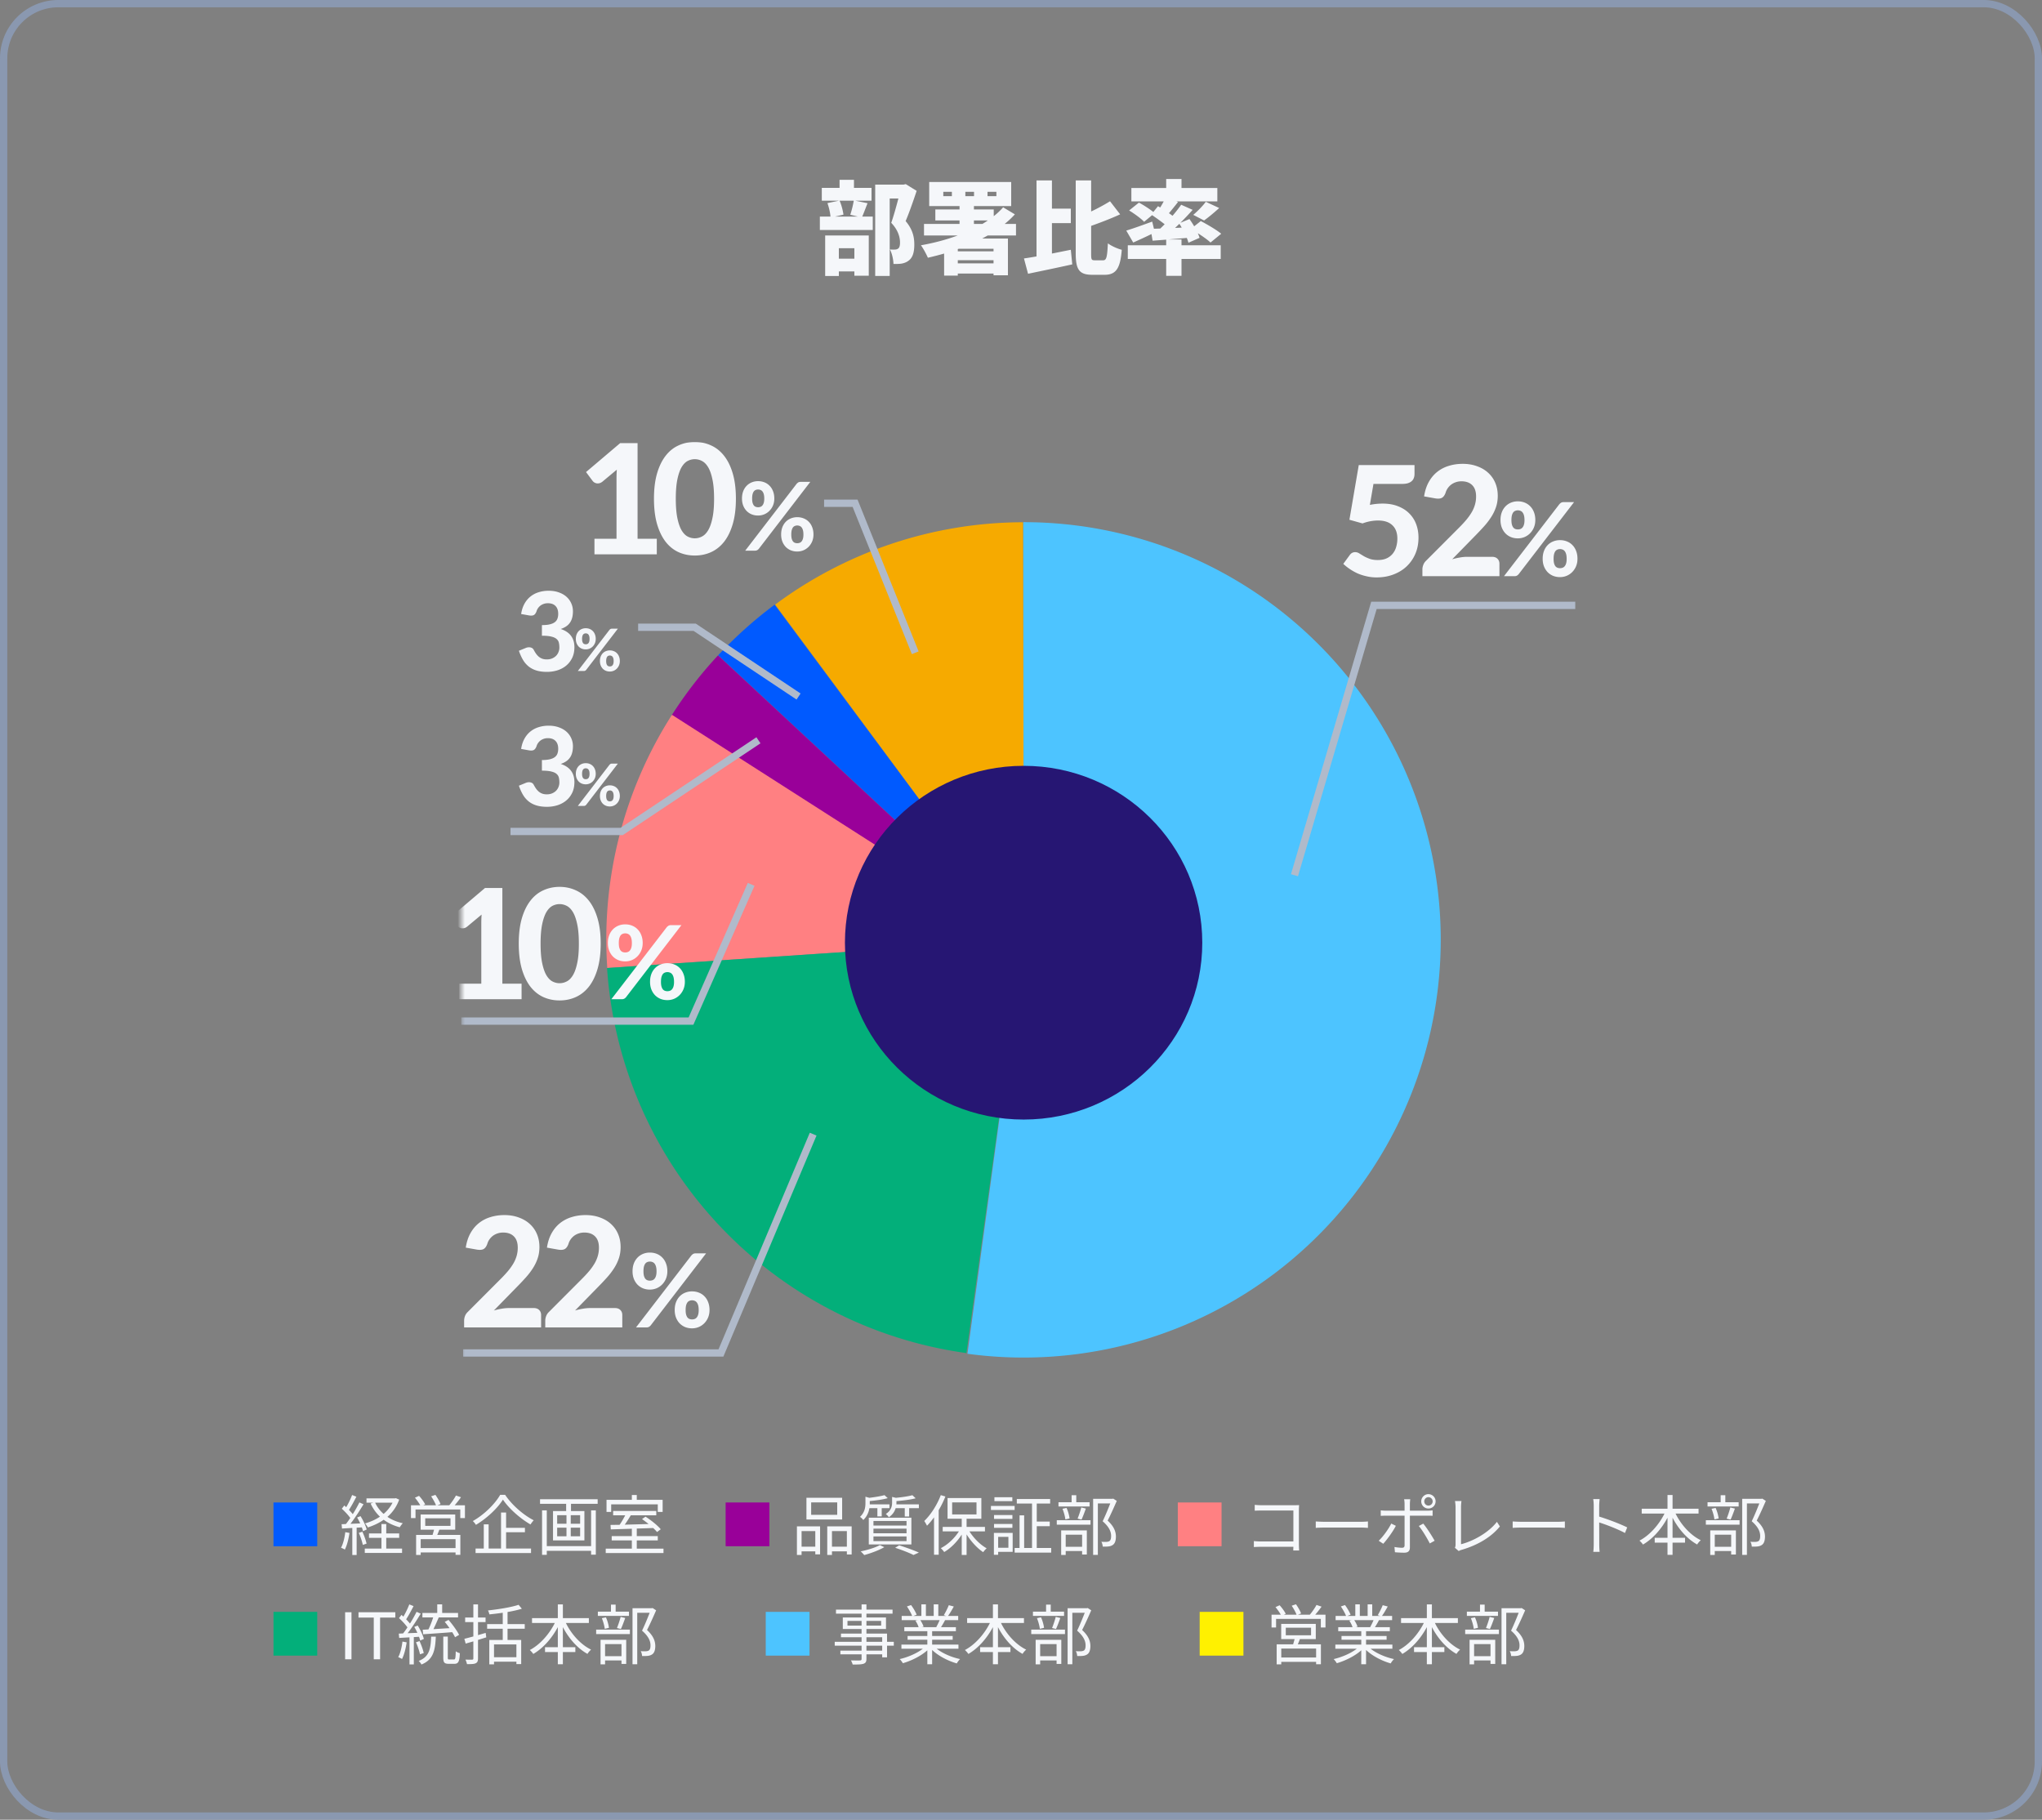
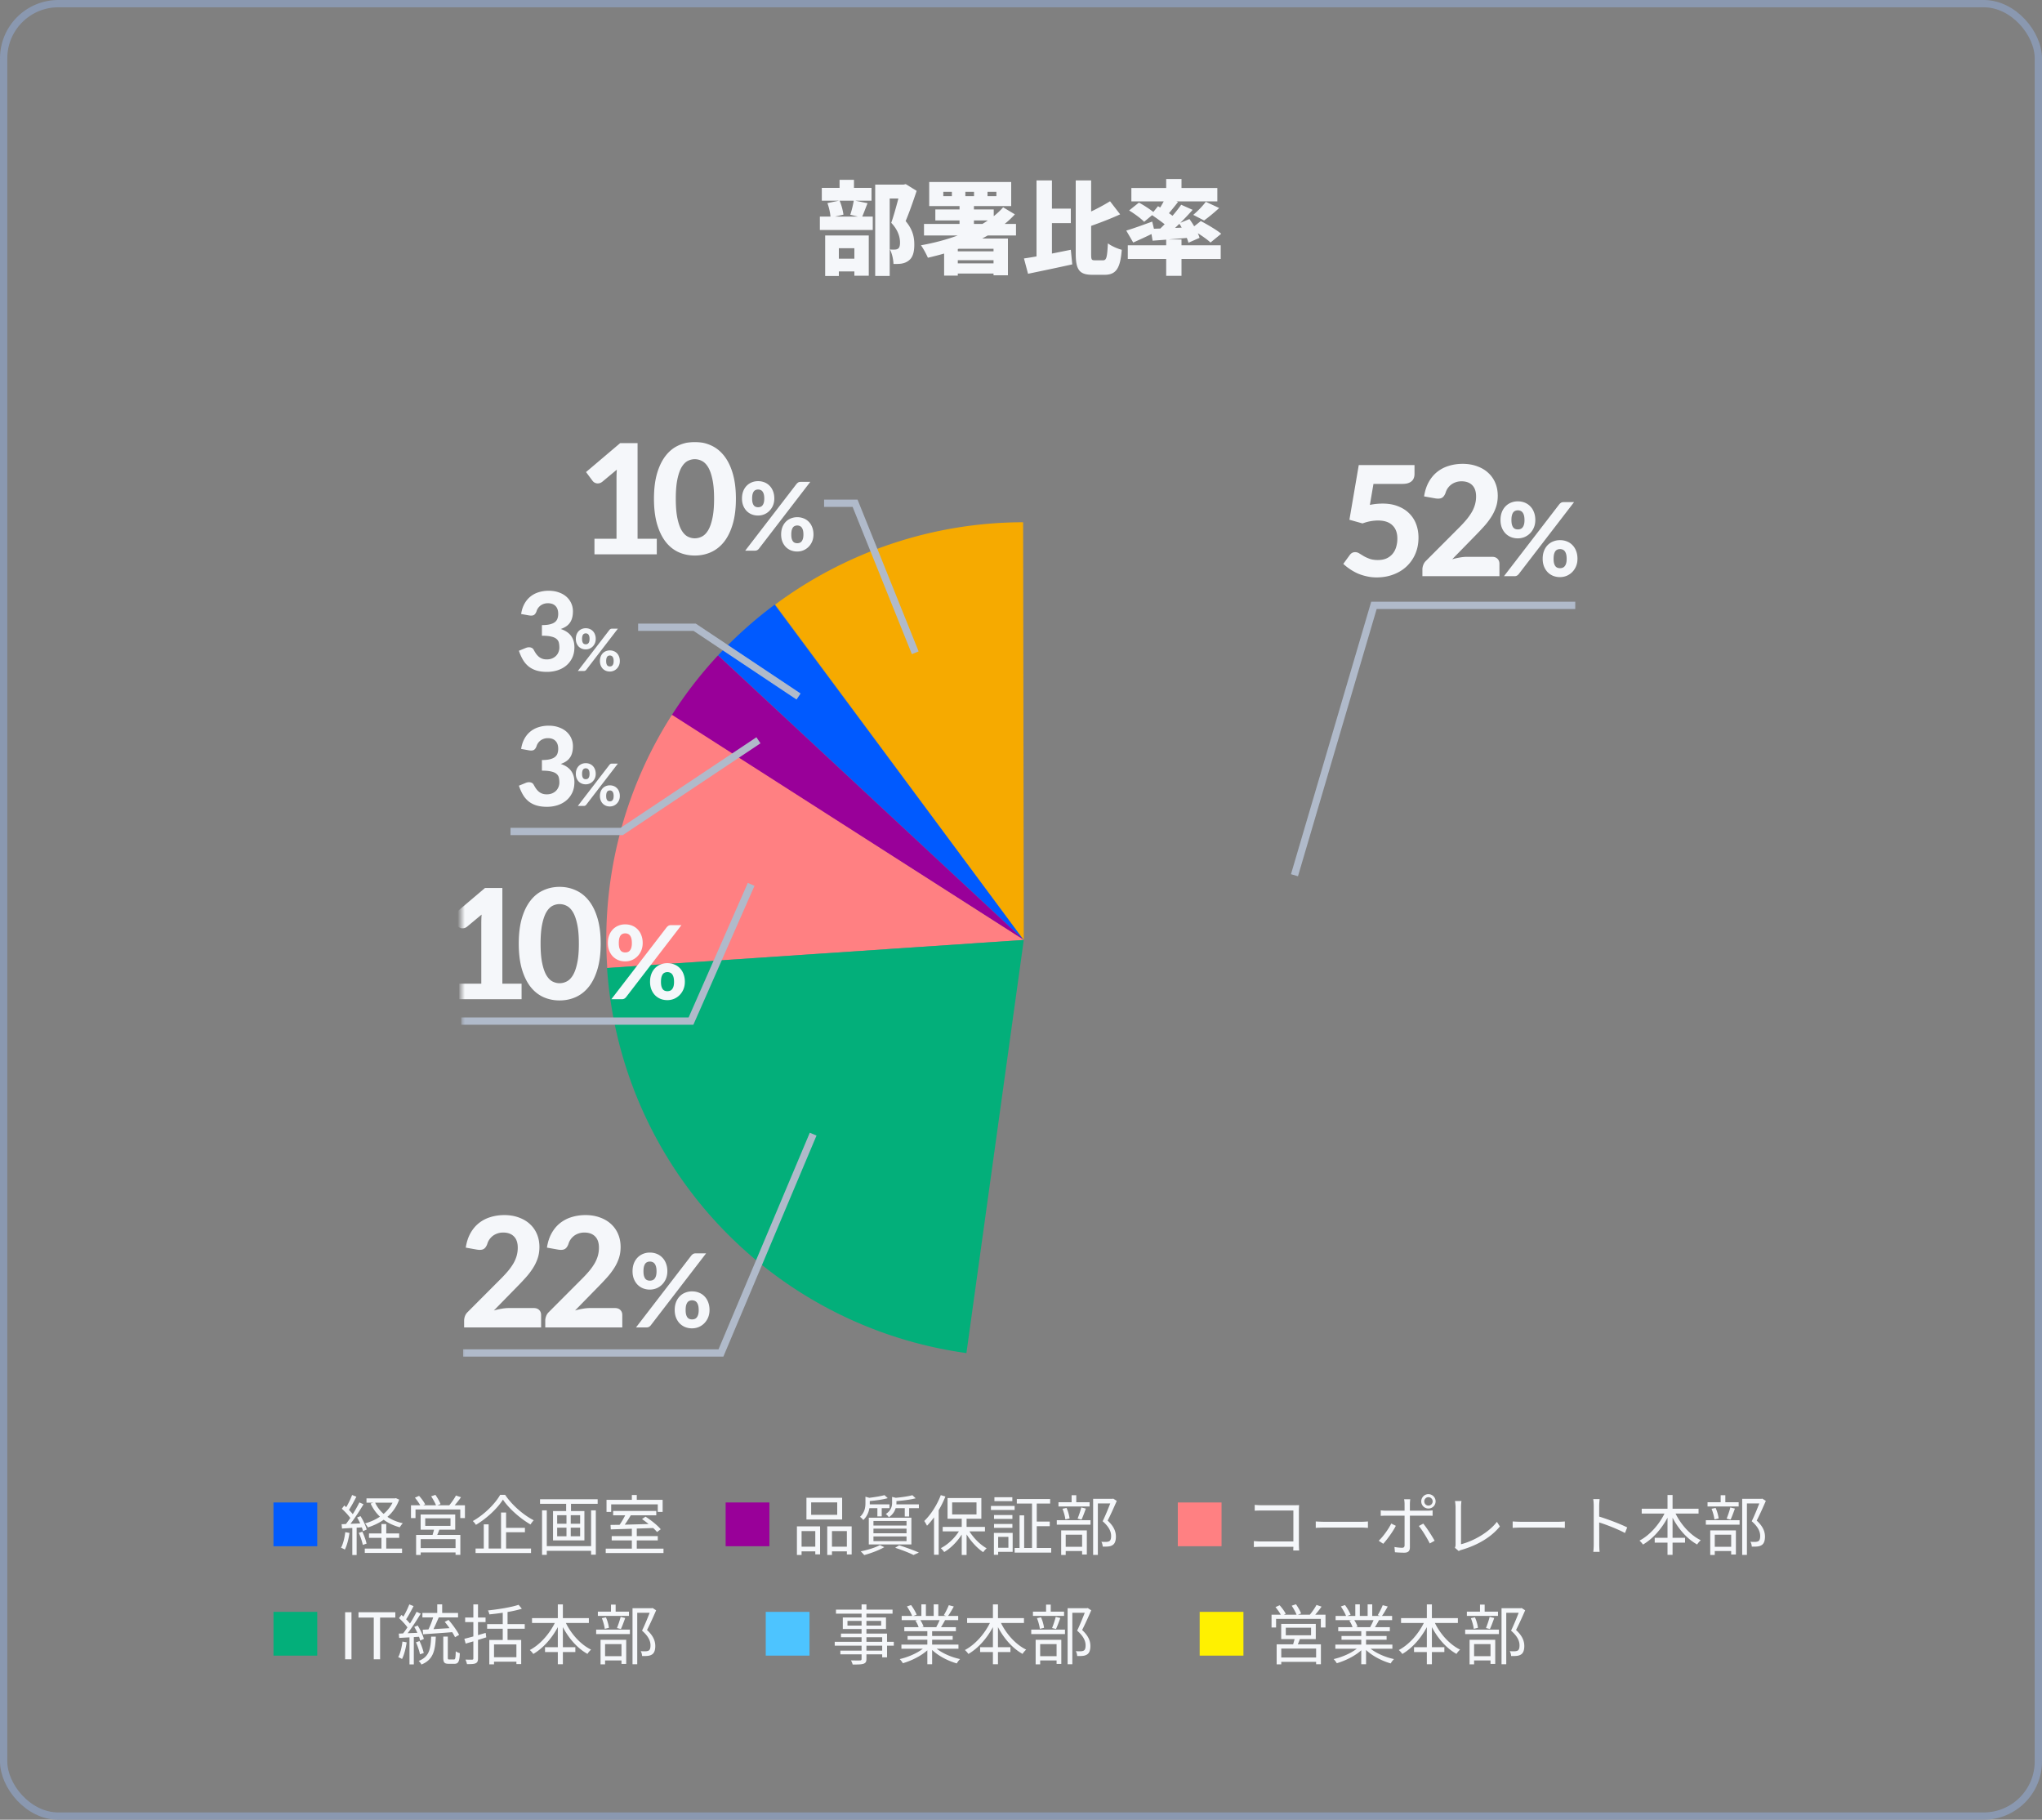
<svg xmlns="http://www.w3.org/2000/svg" width="560" height="499" fill="none">
  <rect width="100%" height="100%" fill="#808080" stroke="none" />
  <rect x="1" y="1" width="558" height="497" rx="15" stroke="#8A98B0" stroke-width="2" />
  <path d="M234.304 68.072h-4.256v2.856h4.256v-2.856zm-8.008 7.616V64.572h11.956v11.032h-3.948v-1.176h-4.256v1.26h-3.752zm7.84-20.664h-3.892c.532 1.176.924 2.772 1.064 3.836l-2.324.532h6.3l-2.1-.504c.364-1.092.756-2.66.952-3.864zm.392 0l3.388.7c-.56 1.4-1.036 2.716-1.456 3.668h2.884v3.668H224.84v-3.668h2.912c-.084-1.064-.42-2.576-.84-3.696l3.192-.672h-4.732v-3.5h4.872v-2.212h3.948v2.212h4.816v3.5h-4.48zm13.86-4.536l2.996 1.848c-.924 2.772-2.044 5.992-3.024 8.288 2.072 2.436 2.38 4.648 2.38 6.44 0 2.268-.504 3.668-1.624 4.452-.56.42-1.232.672-1.988.784-.588.084-1.316.084-2.1.084-.028-1.12-.364-2.856-.98-3.976.504.028.896.056 1.26.028.336 0 .672-.056.924-.224.42-.252.588-.784.588-1.708 0-1.4-.476-3.388-2.408-5.404.644-1.792 1.4-4.536 1.96-6.664h-2.38V75.66h-3.976V50.628h7.756l.616-.14zm18.704 9.968v.952h2.324a26.791 26.791 0 001.484-.952h-3.808zm5.376 7.756h-9.52l-.28.084v.616h9.8v-.7zm-9.8 4.004h9.8v-.868h-9.8v.868zm-1.624-18.424v-1.204h-2.352v1.204h2.352zm3.696-1.204v1.204h2.38v-1.204h-2.38zm6.076 0v1.204h2.436v-1.204h-2.436zm7.812 11.984h-7.756l-1.512.84h7.056v10.08h-3.948v-.476h-9.8v.56h-3.752v-6.048a86.64 86.64 0 01-4.452 1.148c-.364-.868-1.288-2.604-1.904-3.416 3.472-.616 6.916-1.512 10.08-2.688h-9.24v-3.164h9.744v-.952h-6.636v-3.024h6.636v-.924h-8.316V49.9h22.484v6.608h-10.22v.924h5.432v1.848a19.43 19.43 0 002.576-2.436l3.22 1.932c-.84.924-1.792 1.82-2.8 2.632h3.108v3.164zm9.856-3.388v8.344c1.708-.336 3.472-.7 5.18-1.036l.392 4.004c-4.144.924-8.652 1.848-12.124 2.576l-1.12-4.2a95.268 95.268 0 003.444-.56V49.48h4.228v7.728h5.18v3.976h-5.18zm11.76 10.192h2.296c.924 0 1.092-.952 1.288-4.648.952.728 2.66 1.484 3.808 1.764-.392 4.9-1.456 6.86-4.676 6.86h-3.388c-3.556 0-4.564-1.344-4.564-5.852V49.48h4.228v8.512a54.156 54.156 0 005.18-2.8l2.772 3.584c-2.492 1.148-5.348 2.24-7.952 3.164v7.588c0 1.652.084 1.848 1.008 1.848zm22.008-8.876l1.82-.084a9.305 9.305 0 00-.644-1.036c-.392.364-.784.756-1.176 1.12zm1.764 3.164v1.596h10.752v3.752h-10.752v4.62h-4.2v-4.62h-10.528V67.26h10.528v-1.54l-3.724.28-.308-1.82c-1.708.84-3.5 1.652-5.012 2.324l-1.904-3.276c1.792-.532 4.508-1.512 7.112-2.464l.476 1.96 1.736-.056c.392-.364.784-.756 1.204-1.176A59.73 59.73 0 00315.952 59l-2.184 1.82c-.84-.896-2.688-2.24-4.116-3.108l2.688-2.156c1.26.672 2.912 1.736 3.948 2.576l1.288-1.596.588.364c.364-.56.672-1.12.98-1.68h-8.876v-3.668h9.548v-2.464h4.2v2.464h9.828v3.668h-11.256l.476.168a117.433 117.433 0 01-2.492 3.08c.364.224.672.476.98.7a38.276 38.276 0 002.38-3.024l3.136 1.4a78.405 78.405 0 01-3.36 3.556l2.492-1.036c.42.616.896 1.288 1.288 1.988l1.82-1.428c1.792.924 4.312 2.408 5.6 3.472l-2.94 2.408c-.756-.728-2.1-1.68-3.472-2.548.196.448.364.868.476 1.26l-3.052 1.344c-.112-.392-.252-.84-.448-1.316-1.708.14-3.416.28-5.04.42h3.584zm6.188-5.208l-2.968-1.54c1.148-.952 2.604-2.436 3.444-3.584l3.668 1.708c-1.428 1.316-2.968 2.576-4.144 3.416z" fill="#F5F7FA" />
  <mask id="a" style="mask-type:alpha" maskUnits="userSpaceOnUse" x="126" y="121" width="308" height="254">
    <path d="M126.5 121h307v254h-307V121z" fill="#D9D9D9" />
  </mask>
  <g mask="url(#a)">
    <path d="M212.437 165.817a114.239 114.239 0 00-15.501 13.884l83.824 78.05-68.323-91.934z" fill="#005AFF" />
    <path d="M280.581 143.209a114.25 114.25 0 00-67.997 22.578l68.177 91.964-.18-114.542z" fill="#F6AA00" />
    <path d="M196.916 179.713a114.19 114.19 0 00-12.731 16.461l96.575 61.577-83.844-78.038z" fill="#909" />
    <path d="M184.282 196.012a114.243 114.243 0 00-17.742 69.415l114.221-7.677-96.479-61.738z" fill="#FF8082" />
    <path d="M166.477 265.44a114.248 114.248 0 0030.48 70.287 114.564 114.564 0 0068.075 35.306L280.76 257.75l-114.283 7.69z" fill="#03AF7A" />
-     <path d="M265.312 371.223a114.224 114.224 0 0046.421-3.258 114.366 114.366 0 0041.29-21.509 114.565 114.565 0 0029.324-36.198 114.698 114.698 0 006.114-91.055 114.503 114.503 0 00-24.222-39.782 114.293 114.293 0 00-38.045-26.819 114.179 114.179 0 00-45.569-9.415l.117 114.538-15.43 113.498z" fill="#4DC4FF" />
-     <ellipse cx="280.713" cy="258.5" rx="49" ry="48.5" fill="#261673" />
    <path d="M180.119 147.737V152h-17.094v-4.263h6.048v-16.674a30.078 30.078 0 01.084-2.268l-3.99 3.318c-.28.21-.553.343-.819.399a1.978 1.978 0 01-.756.021 2.12 2.12 0 01-.63-.252 1.892 1.892 0 01-.42-.378l-1.827-2.457 9.366-7.938h4.767v26.229h5.271zm21.696-10.983c0 2.66-.287 4.97-.861 6.93-.574 1.96-1.365 3.584-2.373 4.872-1.008 1.274-2.205 2.226-3.591 2.856-1.372.616-2.856.924-4.452.924s-3.08-.308-4.452-.924c-1.372-.63-2.555-1.582-3.549-2.856-.994-1.288-1.778-2.912-2.352-4.872-.56-1.96-.84-4.27-.84-6.93s.28-4.963.84-6.909c.574-1.96 1.358-3.577 2.352-4.851.994-1.288 2.177-2.24 3.549-2.856 1.372-.63 2.856-.945 4.452-.945s3.08.315 4.452.945c1.386.616 2.583 1.568 3.591 2.856 1.008 1.274 1.799 2.891 2.373 4.851.574 1.946.861 4.249.861 6.909zm-5.985 0c0-2.156-.154-3.934-.462-5.334-.294-1.4-.686-2.506-1.176-3.318-.49-.812-1.057-1.379-1.701-1.701a4.241 4.241 0 00-1.953-.483c-.672 0-1.323.161-1.953.483-.616.322-1.169.889-1.659 1.701-.476.812-.861 1.918-1.155 3.318-.294 1.4-.441 3.178-.441 5.334 0 2.17.147 3.955.441 5.355.294 1.4.679 2.506 1.155 3.318.49.812 1.043 1.379 1.659 1.701.63.322 1.281.483 1.953.483.672 0 1.323-.161 1.953-.483.644-.322 1.211-.889 1.701-1.701s.882-1.918 1.176-3.318c.308-1.4.462-3.185.462-5.355zm16.519-.054c0 .702-.122 1.339-.364 1.911a4.63 4.63 0 01-.988 1.482 4.39 4.39 0 01-1.417.949 4.442 4.442 0 01-1.677.325 4.675 4.675 0 01-1.768-.325 4.22 4.22 0 01-1.404-.949 4.606 4.606 0 01-.923-1.482c-.217-.572-.325-1.209-.325-1.911 0-.728.108-1.382.325-1.963a4.4 4.4 0 01.923-1.495 4.124 4.124 0 011.404-.962 4.529 4.529 0 011.768-.338 4.63 4.63 0 011.781.338 3.975 3.975 0 011.404.962c.398.407.706.906.923 1.495.225.581.338 1.235.338 1.963zm-2.756 0c0-.468-.044-.858-.13-1.17-.087-.321-.208-.576-.364-.767a1.201 1.201 0 00-.533-.403 1.7 1.7 0 00-.663-.13 1.7 1.7 0 00-.663.13c-.2.078-.373.212-.52.403-.139.191-.252.446-.338.767-.078.312-.117.702-.117 1.17 0 .459.039.841.117 1.144.086.303.199.55.338.741.147.182.32.312.52.39.208.078.429.117.663.117.234 0 .455-.039.663-.117a1.24 1.24 0 00.533-.39c.156-.191.277-.438.364-.741.086-.303.13-.685.13-1.144zm8.866-4.017c.121-.139.264-.264.429-.377.173-.113.411-.169.715-.169h2.613l-14.105 18.343a1.721 1.721 0 01-.442.377 1.312 1.312 0 01-.637.143h-2.665l14.092-18.317zm4.628 13.884c0 .702-.122 1.339-.364 1.911a4.63 4.63 0 01-.988 1.482 4.39 4.39 0 01-1.417.949 4.442 4.442 0 01-1.677.325 4.675 4.675 0 01-1.768-.325 4.22 4.22 0 01-1.404-.949 4.606 4.606 0 01-.923-1.482c-.217-.572-.325-1.209-.325-1.911 0-.728.108-1.382.325-1.963a4.4 4.4 0 01.923-1.495 3.98 3.98 0 011.404-.949 4.529 4.529 0 011.768-.338 4.63 4.63 0 011.781.338 3.842 3.842 0 011.404.949c.398.407.706.906.923 1.495.225.581.338 1.235.338 1.963zm-2.756 0c0-.468-.044-.858-.13-1.17-.087-.321-.208-.576-.364-.767a1.201 1.201 0 00-.533-.403 1.7 1.7 0 00-.663-.13 1.7 1.7 0 00-.663.13c-.2.078-.373.212-.52.403-.139.191-.252.446-.338.767-.078.312-.117.702-.117 1.17 0 .459.039.841.117 1.144.086.303.199.55.338.741.147.182.32.312.52.39.208.078.429.117.663.117.234 0 .455-.039.663-.117a1.24 1.24 0 00.533-.39c.156-.191.277-.438.364-.741.086-.303.13-.685.13-1.144zm-77.292 123.17V274h-17.094v-4.263h6.048v-16.674a30.078 30.078 0 01.084-2.268l-3.99 3.318c-.28.21-.553.343-.819.399a1.978 1.978 0 01-.756.021 2.12 2.12 0 01-.63-.252 1.892 1.892 0 01-.42-.378l-1.827-2.457 9.366-7.938h4.767v26.229h5.271zm21.696-10.983c0 2.66-.287 4.97-.861 6.93-.574 1.96-1.365 3.584-2.373 4.872-1.008 1.274-2.205 2.226-3.591 2.856-1.372.616-2.856.924-4.452.924s-3.08-.308-4.452-.924c-1.372-.63-2.555-1.582-3.549-2.856-.994-1.288-1.778-2.912-2.352-4.872-.56-1.96-.84-4.27-.84-6.93s.28-4.963.84-6.909c.574-1.96 1.358-3.577 2.352-4.851.994-1.288 2.177-2.24 3.549-2.856 1.372-.63 2.856-.945 4.452-.945s3.08.315 4.452.945c1.386.616 2.583 1.568 3.591 2.856 1.008 1.274 1.799 2.891 2.373 4.851.574 1.946.861 4.249.861 6.909zm-5.985 0c0-2.156-.154-3.934-.462-5.334-.294-1.4-.686-2.506-1.176-3.318-.49-.812-1.057-1.379-1.701-1.701a4.241 4.241 0 00-1.953-.483c-.672 0-1.323.161-1.953.483-.616.322-1.169.889-1.659 1.701-.476.812-.861 1.918-1.155 3.318-.294 1.4-.441 3.178-.441 5.334 0 2.17.147 3.955.441 5.355.294 1.4.679 2.506 1.155 3.318.49.812 1.043 1.379 1.659 1.701.63.322 1.281.483 1.953.483.672 0 1.323-.161 1.953-.483.644-.322 1.211-.889 1.701-1.701s.882-1.918 1.176-3.318c.308-1.4.462-3.185.462-5.355zm17.503-.154c0 .756-.13 1.442-.392 2.058a4.975 4.975 0 01-1.064 1.596 4.705 4.705 0 01-1.526 1.022c-.578.233-1.18.35-1.806.35-.69 0-1.325-.117-1.904-.35a4.572 4.572 0 01-1.512-1.022 4.972 4.972 0 01-.994-1.596c-.233-.616-.35-1.302-.35-2.058 0-.784.117-1.489.35-2.114a4.75 4.75 0 01.994-1.61c.43-.448.934-.793 1.512-1.036a4.872 4.872 0 011.904-.364c.691 0 1.33.121 1.918.364a4.29 4.29 0 011.512 1.036c.43.439.761.975.994 1.61.243.625.364 1.33.364 2.114zm-2.968 0c0-.504-.046-.924-.14-1.26-.093-.345-.224-.621-.392-.826a1.291 1.291 0 00-.574-.434 1.844 1.844 0 00-.714-.14c-.252 0-.49.047-.714.14a1.317 1.317 0 00-.56.434c-.149.205-.27.481-.364.826-.084.336-.126.756-.126 1.26 0 .495.042.905.126 1.232.094.327.215.593.364.798.159.196.346.336.56.42.224.084.462.126.714.126.252 0 .49-.042.714-.126.224-.084.416-.224.574-.42a2.19 2.19 0 00.392-.798c.094-.327.14-.737.14-1.232zm9.548-4.326c.131-.149.285-.285.462-.406.187-.121.444-.182.77-.182h2.814l-15.19 19.754c-.13.159-.289.294-.476.406a1.4 1.4 0 01-.686.154h-2.87l15.176-19.726zm4.984 14.952c0 .756-.13 1.442-.392 2.058a4.975 4.975 0 01-1.064 1.596 4.705 4.705 0 01-1.526 1.022c-.578.233-1.18.35-1.806.35-.69 0-1.325-.117-1.904-.35a4.572 4.572 0 01-1.512-1.022 4.972 4.972 0 01-.994-1.596c-.233-.616-.35-1.302-.35-2.058 0-.784.117-1.489.35-2.114a4.75 4.75 0 01.994-1.61c.43-.448.934-.789 1.512-1.022a4.872 4.872 0 011.904-.364c.691 0 1.33.121 1.918.364a4.13 4.13 0 011.512 1.022c.43.439.761.975.994 1.61.243.625.364 1.33.364 2.114zm-2.968 0c0-.504-.046-.924-.14-1.26-.093-.345-.224-.621-.392-.826a1.291 1.291 0 00-.574-.434 1.844 1.844 0 00-.714-.14c-.252 0-.49.047-.714.14a1.317 1.317 0 00-.56.434c-.149.205-.27.481-.364.826-.084.336-.126.756-.126 1.26 0 .495.042.905.126 1.232.094.327.215.593.364.798.159.196.346.336.56.42.224.084.462.126.714.126.252 0 .49-.042.714-.126.224-.084.416-.224.574-.42a2.19 2.19 0 00.392-.798c.094-.327.14-.737.14-1.232zm-38.47 89.461c.63 0 1.12.175 1.47.525.364.35.546.812.546 1.386V364h-21.126v-1.89c0-.364.077-.756.231-1.176a3.03 3.03 0 01.777-1.176l9.03-9.051c.77-.77 1.449-1.505 2.037-2.205a15.91 15.91 0 001.47-2.079 9.176 9.176 0 00.882-2.079 8.14 8.14 0 00.294-2.205c0-1.358-.35-2.387-1.05-3.087-.7-.714-1.687-1.071-2.961-1.071-.56 0-1.078.084-1.554.252a4.483 4.483 0 00-1.26.651c-.364.28-.679.609-.945.987a4.036 4.036 0 00-.588 1.239c-.252.7-.595 1.169-1.029 1.407-.42.224-1.022.273-1.806.147l-3.066-.546c.224-1.484.644-2.786 1.26-3.906s1.386-2.051 2.31-2.793a9.4 9.4 0 013.171-1.659c1.19-.378 2.471-.567 3.843-.567 1.442 0 2.751.217 3.927.651 1.19.42 2.205 1.015 3.045 1.785a7.763 7.763 0 011.953 2.751c.462 1.078.693 2.268.693 3.57 0 1.12-.161 2.156-.483 3.108a12.278 12.278 0 01-1.323 2.73 19.421 19.421 0 01-1.911 2.499 73.448 73.448 0 01-2.31 2.457l-6.468 6.615c.714-.21 1.421-.371 2.121-.483a11.17 11.17 0 011.974-.189h6.846zm22.263 0c.63 0 1.12.175 1.47.525.364.35.546.812.546 1.386V364h-21.126v-1.89c0-.364.077-.756.231-1.176a3.03 3.03 0 01.777-1.176l9.03-9.051c.77-.77 1.449-1.505 2.037-2.205a15.91 15.91 0 001.47-2.079 9.176 9.176 0 00.882-2.079 8.14 8.14 0 00.294-2.205c0-1.358-.35-2.387-1.05-3.087-.7-.714-1.687-1.071-2.961-1.071-.56 0-1.078.084-1.554.252a4.483 4.483 0 00-1.26.651c-.364.28-.679.609-.945.987a4.036 4.036 0 00-.588 1.239c-.252.7-.595 1.169-1.029 1.407-.42.224-1.022.273-1.806.147l-3.066-.546c.224-1.484.644-2.786 1.26-3.906s1.386-2.051 2.31-2.793a9.4 9.4 0 013.171-1.659c1.19-.378 2.471-.567 3.843-.567 1.442 0 2.751.217 3.927.651 1.19.42 2.205 1.015 3.045 1.785a7.763 7.763 0 011.953 2.751c.462 1.078.693 2.268.693 3.57 0 1.12-.161 2.156-.483 3.108a12.278 12.278 0 01-1.323 2.73 19.421 19.421 0 01-1.911 2.499 73.448 73.448 0 01-2.31 2.457l-6.468 6.615c.714-.21 1.421-.371 2.121-.483a11.17 11.17 0 011.974-.189h6.846zm14.375-10.087c0 .756-.131 1.442-.392 2.058a4.992 4.992 0 01-1.064 1.596 4.726 4.726 0 01-1.526 1.022 4.794 4.794 0 01-1.806.35 5.048 5.048 0 01-1.904-.35 4.552 4.552 0 01-1.512-1.022 4.955 4.955 0 01-.994-1.596c-.234-.616-.35-1.302-.35-2.058 0-.784.116-1.489.35-2.114a4.734 4.734 0 01.994-1.61 4.458 4.458 0 011.512-1.036 4.865 4.865 0 011.904-.364c.69 0 1.33.121 1.918.364a4.29 4.29 0 011.512 1.036c.429.439.76.975.994 1.61.242.625.364 1.33.364 2.114zm-2.968 0c0-.504-.047-.924-.14-1.26-.094-.345-.224-.621-.392-.826a1.297 1.297 0 00-.574-.434 1.844 1.844 0 00-.714-.14c-.252 0-.49.047-.714.14a1.305 1.305 0 00-.56.434c-.15.205-.271.481-.364.826-.084.336-.126.756-.126 1.26 0 .495.042.905.126 1.232.093.327.214.593.364.798.158.196.345.336.56.42.224.084.462.126.714.126.252 0 .49-.042.714-.126.224-.084.415-.224.574-.42.168-.205.298-.471.392-.798.093-.327.14-.737.14-1.232zm9.548-4.326a2.4 2.4 0 01.462-.406c.186-.121.443-.182.77-.182h2.814l-15.19 19.754a1.84 1.84 0 01-.476.406 1.405 1.405 0 01-.686.154h-2.87l15.176-19.726zm4.984 14.952c0 .756-.131 1.442-.392 2.058a4.992 4.992 0 01-1.064 1.596 4.726 4.726 0 01-1.526 1.022 4.794 4.794 0 01-1.806.35 5.048 5.048 0 01-1.904-.35 4.552 4.552 0 01-1.512-1.022 4.955 4.955 0 01-.994-1.596c-.234-.616-.35-1.302-.35-2.058 0-.784.116-1.489.35-2.114a4.734 4.734 0 01.994-1.61 4.285 4.285 0 011.512-1.022 4.865 4.865 0 011.904-.364c.69 0 1.33.121 1.918.364a4.13 4.13 0 011.512 1.022c.429.439.76.975.994 1.61.242.625.364 1.33.364 2.114zm-2.968 0c0-.504-.047-.924-.14-1.26-.094-.345-.224-.621-.392-.826a1.297 1.297 0 00-.574-.434 1.844 1.844 0 00-.714-.14c-.252 0-.49.047-.714.14a1.305 1.305 0 00-.56.434c-.15.205-.271.481-.364.826-.084.336-.126.756-.126 1.26 0 .495.042.905.126 1.232.093.327.214.593.364.798.158.196.345.336.56.42.224.084.462.126.714.126.252 0 .49-.042.714-.126.224-.084.415-.224.574-.42.168-.205.298-.471.392-.798.093-.327.14-.737.14-1.232zm184.06-220.777c.63-.126 1.232-.217 1.806-.273a17.954 17.954 0 011.701-.084c1.596 0 3.003.245 4.221.735 1.232.476 2.261 1.134 3.087 1.974.84.84 1.47 1.827 1.89 2.961.42 1.134.63 2.352.63 3.654 0 1.624-.287 3.108-.861 4.452a10.295 10.295 0 01-2.394 3.444c-1.008.952-2.219 1.694-3.633 2.226-1.4.532-2.933.798-4.599.798-.966 0-1.89-.105-2.772-.315a13.507 13.507 0 01-2.478-.798 14.832 14.832 0 01-2.121-1.197 14.139 14.139 0 01-1.764-1.407l1.785-2.436c.378-.518.868-.777 1.47-.777a2.1 2.1 0 011.113.336c.364.224.777.476 1.239.756.462.266 1.001.511 1.617.735.616.224 1.365.336 2.247.336.91 0 1.701-.147 2.373-.441a4.656 4.656 0 001.659-1.239 5.094 5.094 0 00.987-1.869 7.885 7.885 0 00.336-2.331c0-1.582-.455-2.8-1.365-3.654-.896-.868-2.205-1.302-3.927-1.302-1.414 0-2.835.266-4.263.798l-3.591-1.008 2.562-14.994h15.288v2.436c0 .406-.063.777-.189 1.113a2.065 2.065 0 01-.588.861c-.266.238-.616.427-1.05.567-.42.126-.938.189-1.554.189h-7.875l-.987 5.754zm33.519 14.238c.63 0 1.12.175 1.47.525.364.35.546.812.546 1.386V158h-21.126v-1.89c0-.364.077-.756.231-1.176a3.03 3.03 0 01.777-1.176l9.03-9.051c.77-.77 1.449-1.505 2.037-2.205a15.91 15.91 0 001.47-2.079 9.176 9.176 0 00.882-2.079 8.14 8.14 0 00.294-2.205c0-1.358-.35-2.387-1.05-3.087-.7-.714-1.687-1.071-2.961-1.071-.56 0-1.078.084-1.554.252a4.483 4.483 0 00-1.26.651c-.364.28-.679.609-.945.987a4.036 4.036 0 00-.588 1.239c-.252.7-.595 1.169-1.029 1.407-.42.224-1.022.273-1.806.147l-3.066-.546c.224-1.484.644-2.786 1.26-3.906s1.386-2.051 2.31-2.793a9.4 9.4 0 013.171-1.659c1.19-.378 2.471-.567 3.843-.567 1.442 0 2.751.217 3.927.651 1.19.42 2.205 1.015 3.045 1.785a7.763 7.763 0 011.953 2.751c.462 1.078.693 2.268.693 3.57 0 1.12-.161 2.156-.483 3.108a12.278 12.278 0 01-1.323 2.73 19.421 19.421 0 01-1.911 2.499 73.448 73.448 0 01-2.31 2.457l-6.468 6.615c.714-.21 1.421-.371 2.121-.483a11.17 11.17 0 011.974-.189h6.846zm11.855-10.087c0 .756-.131 1.442-.392 2.058a4.992 4.992 0 01-1.064 1.596 4.726 4.726 0 01-1.526 1.022 4.794 4.794 0 01-1.806.35 5.048 5.048 0 01-1.904-.35 4.552 4.552 0 01-1.512-1.022 4.955 4.955 0 01-.994-1.596c-.234-.616-.35-1.302-.35-2.058 0-.784.116-1.489.35-2.114a4.734 4.734 0 01.994-1.61 4.458 4.458 0 011.512-1.036 4.865 4.865 0 011.904-.364c.69 0 1.33.121 1.918.364a4.29 4.29 0 011.512 1.036c.429.439.76.975.994 1.61.242.625.364 1.33.364 2.114zm-2.968 0c0-.504-.047-.924-.14-1.26-.094-.345-.224-.621-.392-.826a1.297 1.297 0 00-.574-.434 1.844 1.844 0 00-.714-.14c-.252 0-.49.047-.714.14a1.305 1.305 0 00-.56.434c-.15.205-.271.481-.364.826-.084.336-.126.756-.126 1.26 0 .495.042.905.126 1.232.093.327.214.593.364.798.158.196.345.336.56.42.224.084.462.126.714.126.252 0 .49-.042.714-.126.224-.084.415-.224.574-.42.168-.205.298-.471.392-.798.093-.327.14-.737.14-1.232zm9.548-4.326a2.4 2.4 0 01.462-.406c.186-.121.443-.182.77-.182h2.814l-15.19 19.754a1.84 1.84 0 01-.476.406 1.405 1.405 0 01-.686.154h-2.87l15.176-19.726zm4.984 14.952c0 .756-.131 1.442-.392 2.058a4.992 4.992 0 01-1.064 1.596 4.726 4.726 0 01-1.526 1.022 4.794 4.794 0 01-1.806.35 5.048 5.048 0 01-1.904-.35 4.552 4.552 0 01-1.512-1.022 4.955 4.955 0 01-.994-1.596c-.234-.616-.35-1.302-.35-2.058 0-.784.116-1.489.35-2.114a4.734 4.734 0 01.994-1.61 4.285 4.285 0 011.512-1.022 4.865 4.865 0 011.904-.364c.69 0 1.33.121 1.918.364a4.13 4.13 0 011.512 1.022c.429.439.76.975.994 1.61.242.625.364 1.33.364 2.114zm-2.968 0c0-.504-.047-.924-.14-1.26-.094-.345-.224-.621-.392-.826a1.297 1.297 0 00-.574-.434 1.844 1.844 0 00-.714-.14c-.252 0-.49.047-.714.14a1.305 1.305 0 00-.56.434c-.15.205-.271.481-.364.826-.084.336-.126.756-.126 1.26 0 .495.042.905.126 1.232.093.327.214.593.364.798.158.196.345.336.56.42.224.084.462.126.714.126.252 0 .49-.042.714-.126.224-.084.415-.224.574-.42.168-.205.298-.471.392-.798.093-.327.14-.737.14-1.232zM142.917 205.37c.16-1.06.46-1.99.9-2.79s.99-1.465 1.65-1.995c.66-.53 1.41-.925 2.25-1.185a9.02 9.02 0 012.745-.405c1.04 0 1.97.15 2.79.45.83.29 1.53.69 2.1 1.2a5.18 5.18 0 011.305 1.785c.31.68.465 1.41.465 2.19 0 .69-.075 1.3-.225 1.83-.14.52-.355.975-.645 1.365-.28.39-.63.72-1.05.99-.41.27-.885.495-1.425.675 2.5.82 3.75 2.485 3.75 4.995 0 1.11-.205 2.09-.615 2.94-.41.84-.96 1.545-1.65 2.115-.69.57-1.495 1-2.415 1.29-.91.28-1.865.42-2.865.42-1.06 0-1.995-.12-2.805-.36s-1.525-.6-2.145-1.08a6.718 6.718 0 01-1.575-1.8c-.44-.73-.825-1.58-1.155-2.55l1.83-.75c.48-.2.925-.255 1.335-.165.42.09.72.31.9.66.2.38.41.73.63 1.05.23.32.485.6.765.84.28.23.595.41.945.54.36.13.77.195 1.23.195.58 0 1.085-.095 1.515-.285.43-.19.79-.435 1.08-.735.29-.31.505-.655.645-1.035.15-.39.225-.775.225-1.155 0-.5-.045-.95-.135-1.35-.09-.41-.3-.755-.63-1.035-.32-.29-.8-.51-1.44-.66-.63-.16-1.49-.24-2.58-.24v-2.91c.91 0 1.655-.075 2.235-.225.58-.15 1.035-.36 1.365-.63.33-.27.555-.595.675-.975.13-.38.195-.795.195-1.245 0-.95-.25-1.675-.75-2.175-.49-.5-1.19-.75-2.1-.75-.4 0-.77.06-1.11.18-.33.11-.63.265-.9.465-.26.2-.485.435-.675.705-.19.27-.33.565-.42.885-.19.5-.435.835-.735 1.005-.3.16-.735.195-1.305.105l-2.175-.39zm20.457 6.83c0 .432-.075.824-.224 1.176a2.84 2.84 0 01-.608.912 2.694 2.694 0 01-.872.584c-.331.133-.675.2-1.032.2a2.89 2.89 0 01-1.088-.2 2.598 2.598 0 01-.864-.584 2.844 2.844 0 01-.568-.912 3.305 3.305 0 01-.2-1.176c0-.448.067-.851.2-1.208.139-.363.328-.669.568-.92.245-.256.533-.453.864-.592a2.78 2.78 0 011.088-.208c.395 0 .76.069 1.096.208.336.139.624.336.864.592.245.251.435.557.568.92.139.357.208.76.208 1.208zm-1.696 0c0-.288-.027-.528-.08-.72a1.25 1.25 0 00-.224-.472.743.743 0 00-.328-.248 1.056 1.056 0 00-.408-.08c-.144 0-.28.027-.408.08a.75.75 0 00-.32.248 1.442 1.442 0 00-.208.472 3.03 3.03 0 00-.072.72c0 .283.024.517.072.704.053.187.123.339.208.456a.77.77 0 00.32.24c.128.048.264.072.408.072.144 0 .28-.024.408-.072a.763.763 0 00.328-.24c.096-.117.171-.269.224-.456.053-.187.08-.421.08-.704zm5.456-2.472c.075-.085.163-.163.264-.232.107-.069.253-.104.44-.104h1.608l-8.68 11.288a1.039 1.039 0 01-.272.232.8.8 0 01-.392.088h-1.64l8.672-11.272zm2.848 8.544c0 .432-.075.824-.224 1.176a2.84 2.84 0 01-.608.912 2.694 2.694 0 01-.872.584c-.331.133-.675.2-1.032.2a2.89 2.89 0 01-1.088-.2 2.598 2.598 0 01-.864-.584 2.844 2.844 0 01-.568-.912 3.305 3.305 0 01-.2-1.176c0-.448.067-.851.2-1.208.139-.363.328-.669.568-.92.245-.256.533-.451.864-.584a2.78 2.78 0 011.088-.208c.395 0 .76.069 1.096.208.336.133.624.328.864.584.245.251.435.557.568.92.139.357.208.76.208 1.208zm-1.696 0c0-.288-.027-.528-.08-.72a1.25 1.25 0 00-.224-.472.743.743 0 00-.328-.248 1.056 1.056 0 00-.408-.08c-.144 0-.28.027-.408.08a.75.75 0 00-.32.248 1.442 1.442 0 00-.208.472 3.03 3.03 0 00-.072.72c0 .283.024.517.072.704.053.187.123.339.208.456a.77.77 0 00.32.24c.128.048.264.072.408.072.144 0 .28-.024.408-.072a.763.763 0 00.328-.24c.096-.117.171-.269.224-.456.053-.187.08-.421.08-.704z" fill="#F5F7FA" />
    <path d="M175 172h15.5l28.5 19" stroke="#B0BACA" stroke-width="2" />
    <path d="M142.917 168.37c.16-1.06.46-1.99.9-2.79s.99-1.465 1.65-1.995c.66-.53 1.41-.925 2.25-1.185a9.02 9.02 0 012.745-.405c1.04 0 1.97.15 2.79.45.83.29 1.53.69 2.1 1.2a5.18 5.18 0 011.305 1.785c.31.68.465 1.41.465 2.19 0 .69-.075 1.3-.225 1.83-.14.52-.355.975-.645 1.365-.28.39-.63.72-1.05.99-.41.27-.885.495-1.425.675 2.5.82 3.75 2.485 3.75 4.995 0 1.11-.205 2.09-.615 2.94-.41.84-.96 1.545-1.65 2.115-.69.57-1.495 1-2.415 1.29-.91.28-1.865.42-2.865.42-1.06 0-1.995-.12-2.805-.36s-1.525-.6-2.145-1.08a6.718 6.718 0 01-1.575-1.8c-.44-.73-.825-1.58-1.155-2.55l1.83-.75c.48-.2.925-.255 1.335-.165.42.09.72.31.9.66.2.38.41.73.63 1.05.23.32.485.6.765.84.28.23.595.41.945.54.36.13.77.195 1.23.195.58 0 1.085-.095 1.515-.285.43-.19.79-.435 1.08-.735.29-.31.505-.655.645-1.035.15-.39.225-.775.225-1.155 0-.5-.045-.95-.135-1.35-.09-.41-.3-.755-.63-1.035-.32-.29-.8-.51-1.44-.66-.63-.16-1.49-.24-2.58-.24v-2.91c.91 0 1.655-.075 2.235-.225.58-.15 1.035-.36 1.365-.63.33-.27.555-.595.675-.975.13-.38.195-.795.195-1.245 0-.95-.25-1.675-.75-2.175-.49-.5-1.19-.75-2.1-.75-.4 0-.77.06-1.11.18-.33.11-.63.265-.9.465-.26.2-.485.435-.675.705-.19.27-.33.565-.42.885-.19.5-.435.835-.735 1.005-.3.16-.735.195-1.305.105l-2.175-.39zm20.457 6.83c0 .432-.075.824-.224 1.176a2.84 2.84 0 01-.608.912 2.694 2.694 0 01-.872.584c-.331.133-.675.2-1.032.2a2.89 2.89 0 01-1.088-.2 2.598 2.598 0 01-.864-.584 2.844 2.844 0 01-.568-.912 3.305 3.305 0 01-.2-1.176c0-.448.067-.851.2-1.208.139-.363.328-.669.568-.92.245-.256.533-.453.864-.592a2.78 2.78 0 011.088-.208c.395 0 .76.069 1.096.208.336.139.624.336.864.592.245.251.435.557.568.92.139.357.208.76.208 1.208zm-1.696 0c0-.288-.027-.528-.08-.72a1.25 1.25 0 00-.224-.472.743.743 0 00-.328-.248 1.056 1.056 0 00-.408-.08c-.144 0-.28.027-.408.08a.75.75 0 00-.32.248 1.442 1.442 0 00-.208.472 3.03 3.03 0 00-.072.72c0 .283.024.517.072.704.053.187.123.339.208.456a.77.77 0 00.32.24c.128.048.264.072.408.072.144 0 .28-.024.408-.072a.763.763 0 00.328-.24c.096-.117.171-.269.224-.456.053-.187.08-.421.08-.704zm5.456-2.472c.075-.085.163-.163.264-.232.107-.069.253-.104.44-.104h1.608l-8.68 11.288a1.039 1.039 0 01-.272.232.8.8 0 01-.392.088h-1.64l8.672-11.272zm2.848 8.544c0 .432-.075.824-.224 1.176a2.84 2.84 0 01-.608.912 2.694 2.694 0 01-.872.584c-.331.133-.675.2-1.032.2a2.89 2.89 0 01-1.088-.2 2.598 2.598 0 01-.864-.584 2.844 2.844 0 01-.568-.912 3.305 3.305 0 01-.2-1.176c0-.448.067-.851.2-1.208.139-.363.328-.669.568-.92.245-.256.533-.451.864-.584a2.78 2.78 0 011.088-.208c.395 0 .76.069 1.096.208.336.133.624.328.864.584.245.251.435.557.568.92.139.357.208.76.208 1.208zm-1.696 0c0-.288-.027-.528-.08-.72a1.25 1.25 0 00-.224-.472.743.743 0 00-.328-.248 1.056 1.056 0 00-.408-.08c-.144 0-.28.027-.408.08a.75.75 0 00-.32.248 1.442 1.442 0 00-.208.472 3.03 3.03 0 00-.072.72c0 .283.024.517.072.704.053.187.123.339.208.456a.77.77 0 00.32.24c.128.048.264.072.408.072.144 0 .28-.024.408-.072a.763.763 0 00.328-.24c.096-.117.171-.269.224-.456.053-.187.08-.421.08-.704z" fill="#F5F7FA" />
    <path d="M432 166h-55.208L355 240M127 371h70.716L223 311m-96.5-31h63l16.5-37.5M140 228h30.5l37.5-25m18-65h8.5l16.5 41" stroke="#B0BACA" stroke-width="2" />
  </g>
  <path fill="#005AFF" d="M75 412h12v12H75z" />
  <path d="M107.652 412.058h-4.77a9.219 9.219 0 002.322 3.078c1.008-.864 1.854-1.89 2.448-3.078zm.918-1.242l.9.396a11.157 11.157 0 01-3.222 4.734c1.206.81 2.628 1.404 4.212 1.746-.27.288-.63.774-.828 1.116-1.656-.45-3.15-1.134-4.41-2.07-1.296.918-2.79 1.602-4.338 2.106-.18-.342-.504-.828-.774-1.098 1.458-.414 2.862-1.026 4.086-1.854a11.484 11.484 0 01-2.556-3.6l.72-.234h-1.854v-1.188h7.812l.252-.054zm-13.878 9.324l1.152.216c-.252 1.692-.684 3.42-1.278 4.572-.216-.162-.756-.414-1.044-.504.594-1.098.972-2.7 1.17-4.284zm4.536-1.314l-1.422.09v7.488h-1.188v-7.416c-1.026.054-1.998.108-2.826.162l-.108-1.188 1.188-.054a28.62 28.62 0 001.188-1.656c-.558-.792-1.494-1.8-2.322-2.538l.684-.882c.18.144.342.306.522.468.612-1.008 1.242-2.358 1.62-3.348l1.17.468c-.612 1.188-1.368 2.61-2.034 3.618.396.396.756.81 1.044 1.17a36.66 36.66 0 001.818-3.222l1.134.504c-1.026 1.71-2.394 3.816-3.582 5.364l2.664-.108a13.724 13.724 0 00-.846-1.62l.936-.378c.738 1.152 1.458 2.7 1.692 3.672l-1.008.45a8.376 8.376 0 00-.324-1.044zm-.828 1.512l.972-.324c.486 1.026.972 2.394 1.152 3.276l-1.026.342c-.18-.9-.63-2.25-1.098-3.294zm7.524 1.368v2.934h4.338v1.206h-10.224v-1.206h4.572v-2.934h-3.42V420.5h3.42v-2.592h1.314v2.592h3.546v1.206h-3.546zm19.008 2.808v-2.448h-9.558v2.448h9.558zm-8.316-8.172v2.07h6.93v-2.07h-6.93zm8.226 3.114h-4.356c-.18.504-.378.99-.576 1.44h6.336v5.472h-1.314v-.666h-9.558v.684h-1.26v-5.49h4.518c.126-.45.288-.972.396-1.44h-3.672v-4.158h9.486v4.158zm-.162-6.678h2.826v3.51h-1.278v-2.358h-12.276v2.358h-1.242v-3.51h2.538c-.342-.63-.936-1.458-1.458-2.088l1.134-.504c.648.702 1.368 1.692 1.674 2.34l-.54.252h3.51c-.252-.702-.828-1.71-1.332-2.466l1.17-.396c.54.756 1.17 1.836 1.404 2.52l-.882.342h3.276c.648-.774 1.422-1.89 1.836-2.682l1.386.468c-.54.756-1.17 1.566-1.746 2.214zm12.492-2.88h1.35c1.872 2.808 5.022 5.544 7.848 6.984a7.814 7.814 0 00-.882 1.152c-2.808-1.62-5.94-4.374-7.56-6.822-1.44 2.322-4.356 5.112-7.416 6.93-.162-.306-.54-.774-.846-1.044 3.132-1.764 6.12-4.734 7.506-7.2zm1.62 10.26v4.464h6.84v1.242h-15.21v-1.242h2.25v-6.624h1.332v6.624h3.402v-9.864h1.386v4.194h5.166v1.206h-5.166zm23.31 3.816v-9.81h1.296v12.15h-1.296v-1.062h-12.15v1.116h-1.296v-12.204h1.296v9.81h12.15zm-3.006-6.138v-2.34h-2.574v2.34h2.574zm0 3.438v-2.358h-2.574v2.358h2.574zm-6.3-2.358v2.358h2.556v-2.358h-2.556zm0-3.42v2.34h2.556v-2.34h-2.556zm-4.698-4.374h15.804v1.242h-7.308v1.998h3.672v8.046h-8.604v-8.046h3.6v-1.998h-7.164v-1.242zm19.512 1.404v2.07h-1.278v-3.312h6.948v-1.332h1.35v1.332h7.092v3.312h-1.332v-2.07h-12.78zm7.02 12.132h7.326v1.206h-15.84v-1.206h7.164v-2.25h-5.526v-1.188h5.526v-2.016c-2.178.072-4.194.126-5.778.18l-.072-1.224c.738-.018 1.584-.018 2.502-.036a26.771 26.771 0 001.53-2.61h-3.312v-1.188h11.826v1.188h-6.984a41.854 41.854 0 01-1.656 2.574c2.016-.054 4.284-.108 6.534-.18a27.57 27.57 0 00-1.8-1.35l.954-.666c1.512.954 3.33 2.412 4.176 3.456l-1.008.756c-.27-.324-.63-.702-1.062-1.098-1.494.054-3.024.108-4.5.144v2.07h5.76v1.188h-5.76v2.25z" fill="#F5F7FA" />
  <path fill="#909" d="M199 412h12v12h-12z" />
  <path d="M229.6 415.388v-3.402h-7.146v3.402h7.146zm1.35-4.68v5.958h-9.792v-5.958h9.792zm-7.362 9.144h-3.762v4.266h3.762v-4.266zm-5.04 6.534v-7.83h6.354v7.668h-1.314v-.81h-3.762v.972h-1.278zm9.612-2.268h4.086v-4.266h-4.086v4.266zm-1.296-5.562h6.696v7.704h-1.314v-.846h-4.086v.972h-1.296v-7.83zm13.752-4.986h-2.196c-.18 1.08-.648 2.286-1.674 3.24a3.726 3.726 0 00-.9-.864c1.278-1.17 1.494-2.592 1.494-3.744v-1.782l1.062.306c1.548-.198 3.186-.45 4.158-.738l.9.828c-1.332.378-3.24.648-4.932.792v.918h5.4v1.044h-2.124v2.25h-1.188v-2.25zm-1.08 7.74v1.296h9.072v-1.296h-9.072zm0-2.124v1.26h9.072v-1.26h-9.072zm0-2.106v1.242h9.072v-1.242h-9.072zm-1.278 6.426v-7.326h11.682v7.326h-11.682zm3.042.18l1.206.576c-1.458.846-3.708 1.674-5.49 2.16-.234-.252-.684-.774-.99-1.008 1.836-.378 3.996-1.008 5.274-1.728zm4.194.738l1.098-.684c1.944.63 4.086 1.404 5.4 1.998l-1.476.666c-1.116-.576-3.06-1.332-5.022-1.98zm.324-11.898h6.174v1.044h-2.664v2.286h-1.206v-2.286h-2.502c-.252.864-.792 1.764-1.872 2.484-.162-.288-.54-.702-.828-.882 1.458-.954 1.728-2.106 1.728-3.096v-1.602l1.026.252c1.656-.162 3.474-.414 4.536-.72l.9.846c-1.404.378-3.456.63-5.274.774v.486c0 .126 0 .27-.018.414zm12.186-2.538l1.26.378a26.739 26.739 0 01-1.836 3.744v12.222h-1.278v-10.26a19.451 19.451 0 01-1.926 2.304c-.144-.288-.522-.99-.756-1.296 1.782-1.71 3.51-4.374 4.536-7.092zm3.114 1.998v3.294h6.678v-3.294h-6.678zm9 7.938h-4.266c1.188 1.89 3.006 3.708 4.734 4.644-.288.234-.72.72-.954 1.062-1.602-1.044-3.33-2.916-4.554-4.878v5.634h-1.332v-5.58c-1.26 1.98-3.06 3.78-4.806 4.788-.234-.324-.63-.81-.936-1.062 1.854-.918 3.762-2.7 4.968-4.608h-4.446V418.7h5.22v-2.232h-3.888v-5.688h9.27v5.688h-4.05v2.232h5.04v1.224zm7.506-9.36v1.08h-4.914v-1.08h4.914zm.63 2.394v1.098h-6.498v-1.098h6.498zm-.612 2.484v1.062h-5.04v-1.062h5.04zm-5.04 3.51v-1.062h5.04v1.062h-5.04zm3.942 2.484h-2.808v2.988h2.808v-2.988zm1.17-1.098v5.202h-3.978v.81h-1.17v-6.012h5.148zm6.606 4.14h3.96v1.278h-10.026v-1.278h1.35v-8.946h1.26v8.946h2.16v-12.186h-4.176v-1.242h9.144v1.242h-3.672v4.95h3.564v1.26h-3.564v5.976zm14.49-12.546v1.17h-8.532v-1.17h3.6v-1.926h1.278v1.926h3.654zm-2.214 4.77l-1.08-.27c.342-.828.792-2.16 1.008-3.06l1.26.306c-.378 1.044-.81 2.232-1.188 3.024zm-3.276-.324l-1.152.27c-.09-.792-.414-1.998-.792-2.916l1.116-.234c.414.882.738 2.106.828 2.88zm3.438 4.464h-4.5v3.312h4.5v-3.312zm-5.742 5.544v-6.732h7.038v6.624h-1.296v-.954h-4.5v1.062h-1.242zm-1.206-8.298v-1.224h9.252v1.224h-9.252zm15.48-7.146l.972.63c-.738 1.692-1.656 3.762-2.502 5.4 1.8 1.656 2.25 3.078 2.268 4.356 0 1.098-.252 1.926-.882 2.34-.324.216-.702.342-1.17.396-.45.054-1.044.054-1.566.036-.018-.378-.144-.954-.378-1.332a9.925 9.925 0 001.422.036c.27-.018.558-.072.774-.198.378-.234.486-.774.486-1.422 0-1.134-.504-2.466-2.322-4.032.738-1.512 1.53-3.456 2.088-4.896h-3.402v14.112h-1.296v-15.372h5.292l.216-.054z" fill="#F5F7FA" />
  <path fill="#FF8082" d="M323 412h12v12h-12z" />
  <path d="M344.096 412.652c.594.072 1.386.108 1.962.108h8.874c.432 0 .972-.018 1.332-.036-.018.414-.054.972-.054 1.404v9.288c0 .648.054 1.458.072 1.746h-1.62c.018-.198.018-.576.036-1.008h-8.802c-.738 0-1.548.036-2.034.072v-1.638c.468.054 1.242.108 1.998.108h8.838V414.2h-8.622c-.666 0-1.566.036-1.98.054v-1.602zm16.74 4.554c.54.036 1.494.09 2.502.09h9.864c.9 0 1.548-.054 1.944-.09v1.764c-.36-.018-1.116-.09-1.926-.09h-9.882c-.99 0-1.944.036-2.502.09v-1.764zm29.754-5.508c0 .648.504 1.152 1.134 1.152.648 0 1.17-.504 1.17-1.152 0-.63-.522-1.152-1.17-1.152-.63 0-1.134.522-1.134 1.152zm-.828 0c0-1.08.882-1.98 1.962-1.98 1.098 0 1.98.9 1.98 1.98a1.96 1.96 0 01-1.98 1.962 1.955 1.955 0 01-1.962-1.962zm-3.006-.576c-.054.252-.108.9-.108 1.296v1.836h4.752c.432 0 1.026-.036 1.476-.09v1.494c-.486-.036-1.026-.036-1.458-.036h-4.77v8.712c0 .954-.468 1.44-1.548 1.44-.756 0-1.836-.054-2.556-.126l-.126-1.44c.774.144 1.602.216 2.07.216.486 0 .702-.216.702-.684v-8.118h-5.004c-.54 0-1.044.018-1.53.054v-1.512c.504.054.954.09 1.53.09h5.004V412.4c0-.396-.054-1.008-.126-1.278h1.692zm3.564 6.678c.954 1.152 2.394 3.402 3.114 4.698l-1.332.738c-.702-1.404-2.052-3.654-3.006-4.788l1.224-.648zm-7.524.594c-.756 1.548-2.448 3.834-3.456 4.932l-1.242-.828c1.188-1.116 2.736-3.258 3.438-4.716l1.26.612zm16.2 6.03c.126-.288.18-.522.18-.882v-10.296c0-.468-.09-1.278-.162-1.638h1.782a11.64 11.64 0 00-.126 1.638v10.206c3.438-.864 7.614-3.24 9.846-6.138l.81 1.26c-2.34 2.898-6.048 5.13-10.53 6.426a2.78 2.78 0 00-.756.324l-1.044-.9zm15.84-7.218c.54.036 1.494.09 2.502.09h9.864c.9 0 1.548-.054 1.944-.09v1.764c-.36-.018-1.116-.09-1.926-.09h-9.882c-.99 0-1.944.036-2.502.09v-1.764zm22.23 6.21V412.94c0-.504-.036-1.314-.144-1.872h1.764c-.054.558-.126 1.332-.126 1.872v2.934c2.376.72 5.796 2.016 7.686 2.97l-.612 1.53c-1.962-1.062-5.076-2.268-7.074-2.898.018 2.7.018 5.418.018 5.94 0 .558.036 1.53.108 2.124h-1.746c.09-.576.126-1.458.126-2.124zm28.746-8.37h-6.3c1.494 3.078 4.086 5.94 6.912 7.308-.324.27-.792.792-.99 1.17-2.718-1.494-5.13-4.23-6.75-7.344v5.508h3.42v1.332h-3.42v3.348h-1.386v-3.348h-3.51v-1.332h3.51v-5.508c-1.656 3.114-4.086 5.832-6.732 7.362-.198-.324-.648-.828-.954-1.08 2.736-1.422 5.346-4.338 6.858-7.416h-6.246v-1.332h7.074v-3.762h1.386v3.762h7.128v1.332zm10.998-3.114v1.17h-8.532v-1.17h3.6v-1.926h1.278v1.926h3.654zm-2.214 4.77l-1.08-.27c.342-.828.792-2.16 1.008-3.06l1.26.306c-.378 1.044-.81 2.232-1.188 3.024zm-3.276-.324l-1.152.27c-.09-.792-.414-1.998-.792-2.916l1.116-.234c.414.882.738 2.106.828 2.88zm3.438 4.464h-4.5v3.312h4.5v-3.312zm-5.742 5.544v-6.732h7.038v6.624h-1.296v-.954h-4.5v1.062h-1.242zm-1.206-8.298v-1.224h9.252v1.224h-9.252zm15.48-7.146l.972.63c-.738 1.692-1.656 3.762-2.502 5.4 1.8 1.656 2.25 3.078 2.268 4.356 0 1.098-.252 1.926-.882 2.34-.324.216-.702.342-1.17.396-.45.054-1.044.054-1.566.036-.018-.378-.144-.954-.378-1.332a9.925 9.925 0 001.422.036c.27-.018.558-.072.774-.198.378-.234.486-.774.486-1.422 0-1.134-.504-2.466-2.322-4.032.738-1.512 1.53-3.456 2.088-4.896h-3.402v14.112h-1.296v-15.372h5.292l.216-.054z" fill="#F5F7FA" />
  <path fill="#03AF7A" d="M75 442h12v12H75z" />
  <path d="M96.393 455h-1.746v-12.897h1.746V455zm12.02-11.43h-4.176V455H102.5v-11.43h-4.185v-1.467h10.098v1.467zm7.503 3.33l1.584-.09c.468-.954.972-2.25 1.296-3.294h-2.952v-1.224h4.068v-2.358h1.35v2.358h4.356v1.224h-5.292c-.45 1.044-.972 2.25-1.458 3.222 1.368-.09 2.898-.18 4.41-.27a22.834 22.834 0 00-1.314-1.728l1.044-.54c1.116 1.278 2.34 2.988 2.898 4.104l-1.116.648c-.18-.396-.45-.864-.774-1.386-2.88.234-5.886.432-7.974.576l-.126-1.242zm-5.544 3.24l1.152.216c-.252 1.692-.684 3.42-1.278 4.572-.216-.162-.756-.414-1.044-.504.594-1.098.972-2.7 1.17-4.284zm4.536-1.314l-1.422.09v7.488h-1.188v-7.416c-1.026.054-1.998.108-2.826.162l-.108-1.188 1.188-.054a28.62 28.62 0 001.188-1.656c-.558-.792-1.494-1.8-2.322-2.538l.684-.882c.18.144.342.306.522.468.612-1.008 1.242-2.358 1.62-3.348l1.17.468c-.612 1.188-1.368 2.61-2.034 3.618.396.396.756.81 1.044 1.17a36.66 36.66 0 001.818-3.222l1.134.504c-1.026 1.71-2.394 3.816-3.582 5.364l2.664-.108a13.724 13.724 0 00-.846-1.62l.936-.378c.738 1.152 1.458 2.7 1.692 3.672l-1.008.45a8.376 8.376 0 00-.324-1.044zm1.296 4.464l-1.026.342c-.18-.9-.63-2.25-1.098-3.294l.972-.324c.486 1.026.972 2.394 1.152 3.276zm2.034-4.5h1.278c-.162 3.906-.738 6.336-3.942 7.65-.126-.288-.486-.756-.756-.99 2.862-1.116 3.294-3.186 3.42-6.66zm5.022 6.264h1.224c.378 0 .45-.288.504-2.25.252.216.774.432 1.116.522-.09 2.322-.414 2.916-1.494 2.916h-1.53c-1.242 0-1.512-.378-1.512-1.71v-5.76h1.242v5.76c0 .468.054.522.45.522zm9.936-7.29l.162 1.224-2.268.702v5.058c0 .774-.18 1.134-.648 1.35-.45.216-1.17.234-2.376.234-.054-.342-.252-.882-.414-1.242.828.018 1.602.018 1.818.018.252-.018.342-.09.342-.36v-4.662l-2.106.612-.36-1.314a78.17 78.17 0 002.466-.648v-3.924h-2.25v-1.26h2.25v-3.6h1.278v3.6h2.07v1.26h-2.07v3.564c.684-.198 1.404-.414 2.106-.612zm8.424 6.678v-3.51h-6.138v3.51h6.138zm2.286-7.812h-4.716v3.078h3.744v6.606h-1.314v-.648h-6.138v.72h-1.296v-6.678h3.69v-3.078h-4.284v-1.278h4.284v-3.114a68.01 68.01 0 01-3.672.45 4.065 4.065 0 00-.378-1.08c2.952-.324 6.444-.882 8.388-1.548l.9 1.08c-1.098.342-2.448.648-3.924.9v3.312h4.716v1.278zm17.586-1.584h-6.3c1.494 3.078 4.086 5.94 6.912 7.308-.324.27-.792.792-.99 1.17-2.718-1.494-5.13-4.23-6.75-7.344v5.508h3.42v1.332h-3.42v3.348h-1.386v-3.348h-3.51v-1.332h3.51v-5.508c-1.656 3.114-4.086 5.832-6.732 7.362-.198-.324-.648-.828-.954-1.08 2.736-1.422 5.346-4.338 6.858-7.416h-6.246v-1.332h7.074v-3.762h1.386v3.762h7.128v1.332zm10.998-3.114v1.17h-8.532v-1.17h3.6v-1.926h1.278v1.926h3.654zm-2.214 4.77l-1.08-.27c.342-.828.792-2.16 1.008-3.06l1.26.306c-.378 1.044-.81 2.232-1.188 3.024zm-3.276-.324l-1.152.27c-.09-.792-.414-1.998-.792-2.916l1.116-.234c.414.882.738 2.106.828 2.88zm3.438 4.464h-4.5v3.312h4.5v-3.312zm-5.742 5.544v-6.732h7.038v6.624h-1.296v-.954h-4.5v1.062h-1.242zm-1.206-8.298v-1.224h9.252v1.224h-9.252zm15.48-7.146l.972.63c-.738 1.692-1.656 3.762-2.502 5.4 1.8 1.656 2.25 3.078 2.268 4.356 0 1.098-.252 1.926-.882 2.34-.324.216-.702.342-1.17.396-.45.054-1.044.054-1.566.036-.018-.378-.144-.954-.378-1.332a9.925 9.925 0 001.422.036c.27-.018.558-.072.774-.198.378-.234.486-.774.486-1.422 0-1.134-.504-2.466-2.322-4.032.738-1.512 1.53-3.456 2.088-4.896h-3.402v14.112h-1.296v-15.372h5.292l.216-.054z" fill="#F5F7FA" />
  <path fill="#4DC4FF" d="M210 442h12v12h-12z" />
  <path d="M241.932 452.624v-1.35h-4.32v1.35h4.32zm-4.32-3.672v1.26h4.32v-1.26h-4.32zm-5.202-3.186h3.87v-1.296h-3.87v1.296zm9.234-1.296h-4.032v1.296h4.032v-1.296zm3.474 5.742v1.062h-1.854v3.186h-1.332v-.81h-4.32v1.242c0 .828-.252 1.134-.792 1.332-.558.198-1.494.216-2.988.216-.072-.342-.288-.828-.468-1.134 1.08.036 2.16.018 2.466.018.342-.018.45-.126.45-.432v-1.242h-5.814v-1.026h5.814v-1.35h-7.362v-1.062h7.362v-1.26h-5.652v-.99h5.652v-1.26h-5.148v-3.168h5.148v-1.044h-7.02v-1.098h7.02v-1.44h1.332v1.44h7.164v1.098h-7.164v1.044h5.364v3.168h-5.364v1.26h5.652v2.25h1.854zm12.564-5.94h-5.292c.378.558.756 1.314.9 1.8l-.576.126h4.23l-.18-.054c.306-.522.666-1.26.918-1.872zm5.166 7.83h-5.976c1.638 1.296 4.122 2.358 6.426 2.844-.306.288-.72.81-.9 1.188-2.412-.684-5.04-2.034-6.768-3.69v3.924h-1.314v-3.834c-1.728 1.566-4.356 2.862-6.714 3.546-.18-.342-.576-.846-.864-1.134 2.232-.504 4.734-1.584 6.354-2.844h-5.886v-1.134h7.11v-1.332h-5.418v-1.026h5.418v-1.314h-6.318v-1.098h3.924c-.162-.54-.522-1.26-.882-1.8l.63-.126h-4.392v-1.152h2.862c-.252-.72-.882-1.8-1.422-2.61l1.134-.378c.612.81 1.26 1.926 1.53 2.646l-.918.342h2.214v-3.186h1.242v3.186h2.142v-3.186h1.26v3.186h2.178l-.666-.216a20.421 20.421 0 001.368-2.736l1.368.36c-.504.918-1.08 1.908-1.584 2.592h2.79v1.152h-3.6a22.85 22.85 0 01-1.116 1.926h4.086v1.098h-6.516v1.314h5.634v1.026h-5.634v1.332h7.218v1.134zm17.964-7.056h-6.3c1.494 3.078 4.086 5.94 6.912 7.308-.324.27-.792.792-.99 1.17-2.718-1.494-5.13-4.23-6.75-7.344v5.508h3.42v1.332h-3.42v3.348h-1.386v-3.348h-3.51v-1.332h3.51v-5.508c-1.656 3.114-4.086 5.832-6.732 7.362-.198-.324-.648-.828-.954-1.08 2.736-1.422 5.346-4.338 6.858-7.416h-6.246v-1.332h7.074v-3.762h1.386v3.762h7.128v1.332zm10.998-3.114v1.17h-8.532v-1.17h3.6v-1.926h1.278v1.926h3.654zm-2.214 4.77l-1.08-.27c.342-.828.792-2.16 1.008-3.06l1.26.306c-.378 1.044-.81 2.232-1.188 3.024zm-3.276-.324l-1.152.27c-.09-.792-.414-1.998-.792-2.916l1.116-.234c.414.882.738 2.106.828 2.88zm3.438 4.464h-4.5v3.312h4.5v-3.312zm-5.742 5.544v-6.732h7.038v6.624h-1.296v-.954h-4.5v1.062h-1.242zm-1.206-8.298v-1.224h9.252v1.224h-9.252zm15.48-7.146l.972.63c-.738 1.692-1.656 3.762-2.502 5.4 1.8 1.656 2.25 3.078 2.268 4.356 0 1.098-.252 1.926-.882 2.34-.324.216-.702.342-1.17.396-.45.054-1.044.054-1.566.036-.018-.378-.144-.954-.378-1.332a9.925 9.925 0 001.422.036c.27-.018.558-.072.774-.198.378-.234.486-.774.486-1.422 0-1.134-.504-2.466-2.322-4.032.738-1.512 1.53-3.456 2.088-4.896h-3.402v14.112h-1.296v-15.372h5.292l.216-.054z" fill="#F5F7FA" />
  <path fill="#FFF100" d="M329 442h12v12h-12z" />
  <path d="M360.932 454.514v-2.448h-9.558v2.448h9.558zm-8.316-8.172v2.07h6.93v-2.07h-6.93zm8.226 3.114h-4.356c-.18.504-.378.99-.576 1.44h6.336v5.472h-1.314v-.666h-9.558v.684h-1.26v-5.49h4.518c.126-.45.288-.972.396-1.44h-3.672v-4.158h9.486v4.158zm-.162-6.678h2.826v3.51h-1.278v-2.358h-12.276v2.358h-1.242v-3.51h2.538c-.342-.63-.936-1.458-1.458-2.088l1.134-.504c.648.702 1.368 1.692 1.674 2.34l-.54.252h3.51c-.252-.702-.828-1.71-1.332-2.466l1.17-.396c.54.756 1.17 1.836 1.404 2.52l-.882.342h3.276c.648-.774 1.422-1.89 1.836-2.682l1.386.468c-.54.756-1.17 1.566-1.746 2.214zm16.002 1.494h-5.292c.378.558.756 1.314.9 1.8l-.576.126h4.23l-.18-.054c.306-.522.666-1.26.918-1.872zm5.166 7.83h-5.976c1.638 1.296 4.122 2.358 6.426 2.844-.306.288-.72.81-.9 1.188-2.412-.684-5.04-2.034-6.768-3.69v3.924h-1.314v-3.834c-1.728 1.566-4.356 2.862-6.714 3.546-.18-.342-.576-.846-.864-1.134 2.232-.504 4.734-1.584 6.354-2.844h-5.886v-1.134h7.11v-1.332h-5.418v-1.026h5.418v-1.314h-6.318v-1.098h3.924c-.162-.54-.522-1.26-.882-1.8l.63-.126h-4.392v-1.152h2.862c-.252-.72-.882-1.8-1.422-2.61l1.134-.378c.612.81 1.26 1.926 1.53 2.646l-.918.342h2.214v-3.186h1.242v3.186h2.142v-3.186h1.26v3.186h2.178l-.666-.216a20.421 20.421 0 001.368-2.736l1.368.36c-.504.918-1.08 1.908-1.584 2.592h2.79v1.152h-3.6a22.85 22.85 0 01-1.116 1.926h4.086v1.098h-6.516v1.314h5.634v1.026h-5.634v1.332h7.218v1.134zm17.964-7.056h-6.3c1.494 3.078 4.086 5.94 6.912 7.308-.324.27-.792.792-.99 1.17-2.718-1.494-5.13-4.23-6.75-7.344v5.508h3.42v1.332h-3.42v3.348h-1.386v-3.348h-3.51v-1.332h3.51v-5.508c-1.656 3.114-4.086 5.832-6.732 7.362-.198-.324-.648-.828-.954-1.08 2.736-1.422 5.346-4.338 6.858-7.416h-6.246v-1.332h7.074v-3.762h1.386v3.762h7.128v1.332zm10.998-3.114v1.17h-8.532v-1.17h3.6v-1.926h1.278v1.926h3.654zm-2.214 4.77l-1.08-.27c.342-.828.792-2.16 1.008-3.06l1.26.306c-.378 1.044-.81 2.232-1.188 3.024zm-3.276-.324l-1.152.27c-.09-.792-.414-1.998-.792-2.916l1.116-.234c.414.882.738 2.106.828 2.88zm3.438 4.464h-4.5v3.312h4.5v-3.312zm-5.742 5.544v-6.732h7.038v6.624h-1.296v-.954h-4.5v1.062h-1.242zm-1.206-8.298v-1.224h9.252v1.224h-9.252zm15.48-7.146l.972.63c-.738 1.692-1.656 3.762-2.502 5.4 1.8 1.656 2.25 3.078 2.268 4.356 0 1.098-.252 1.926-.882 2.34-.324.216-.702.342-1.17.396-.45.054-1.044.054-1.566.036-.018-.378-.144-.954-.378-1.332a9.925 9.925 0 001.422.036c.27-.018.558-.072.774-.198.378-.234.486-.774.486-1.422 0-1.134-.504-2.466-2.322-4.032.738-1.512 1.53-3.456 2.088-4.896h-3.402v14.112h-1.296v-15.372h5.292l.216-.054z" fill="#F5F7FA" />
</svg>